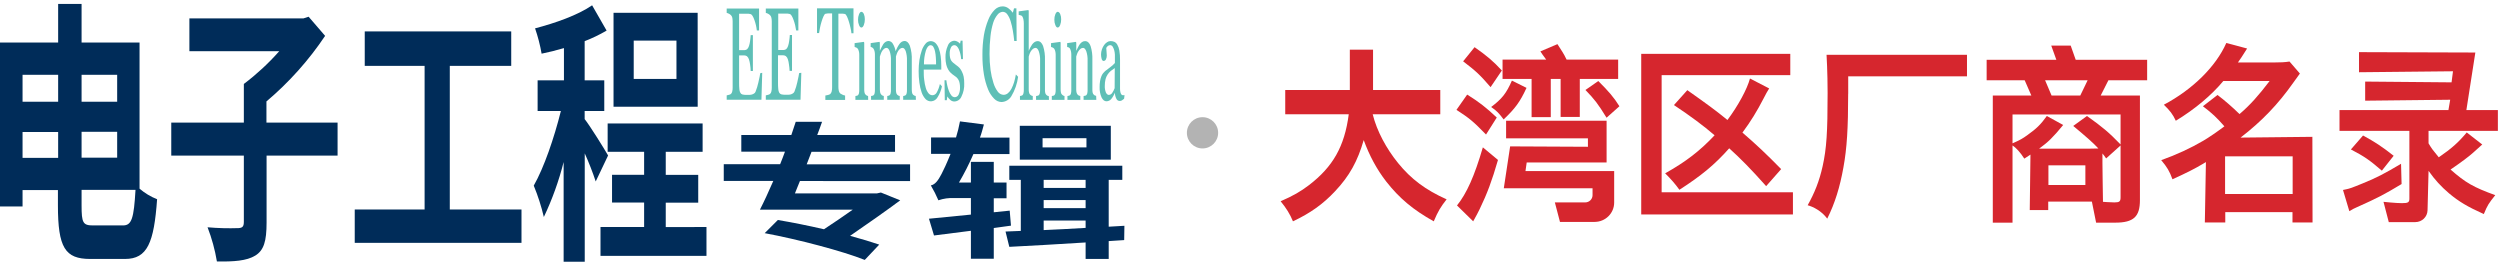
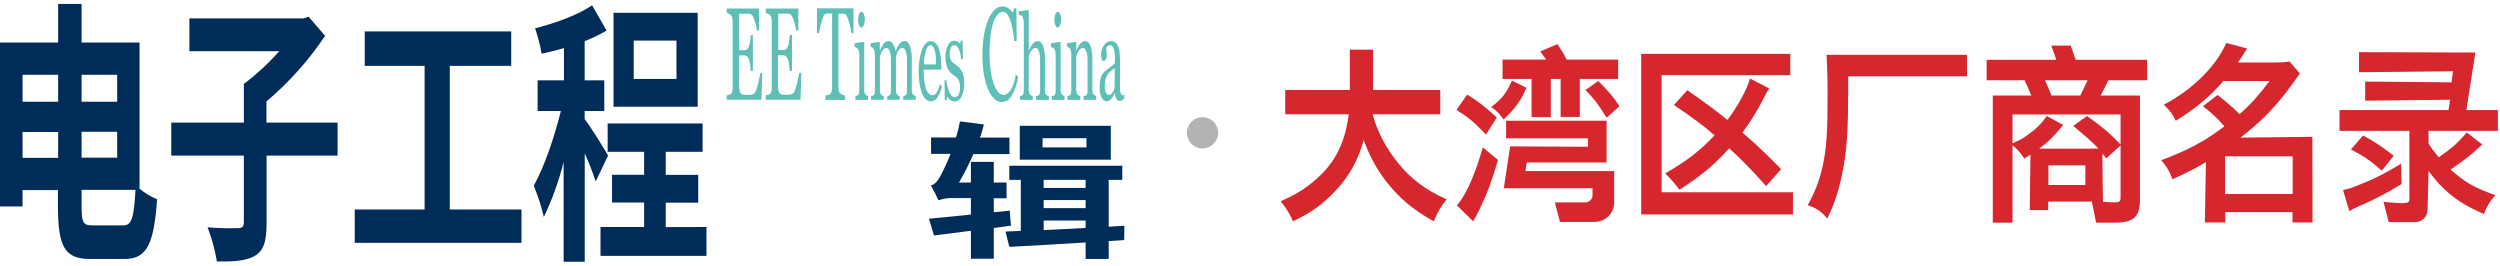
<svg xmlns="http://www.w3.org/2000/svg" width="320" height="34" viewBox="0 0 320 34" fill="none">
  <g clip-path="url(#clip0_9444_68193)">
    <path d="M97.565 9.319L97.464 12.768H93.016V12.206C93.119 12.19 93.22 12.165 93.319 12.133C93.409 12.115 93.493 12.076 93.566 12.021C93.651 11.932 93.707 11.821 93.729 11.7C93.767 11.535 93.784 11.365 93.779 11.195V2.769C93.779 2.608 93.766 2.446 93.74 2.286C93.717 2.157 93.657 2.038 93.566 1.944C93.485 1.865 93.392 1.801 93.291 1.753C93.204 1.706 93.112 1.672 93.016 1.652V1.09H97.161V3.898H96.874C96.825 3.448 96.723 3.005 96.571 2.578C96.408 2.112 96.245 1.854 96.094 1.809C96.004 1.784 95.912 1.767 95.819 1.758C95.706 1.758 95.583 1.758 95.448 1.758H94.605V6.415H95.212C95.362 6.427 95.511 6.385 95.633 6.297C95.743 6.183 95.824 6.044 95.869 5.892C95.936 5.684 95.983 5.469 96.01 5.252C96.049 4.988 96.077 4.735 96.088 4.499H96.369V9.088H96.088C96.088 8.824 96.049 8.527 96.01 8.252C95.984 8.034 95.937 7.82 95.869 7.611C95.823 7.449 95.731 7.302 95.605 7.19C95.487 7.118 95.35 7.082 95.212 7.089H94.605V10.6C94.602 10.877 94.613 11.155 94.639 11.431C94.647 11.593 94.694 11.75 94.774 11.891C94.802 11.941 94.839 11.985 94.885 12.02C94.93 12.055 94.982 12.08 95.038 12.094C95.196 12.132 95.358 12.149 95.521 12.144H95.852C95.967 12.146 96.082 12.135 96.195 12.11C96.3 12.084 96.4 12.043 96.493 11.987C96.59 11.936 96.665 11.852 96.706 11.751C96.861 11.363 96.983 10.963 97.071 10.555C97.2 9.993 97.279 9.622 97.313 9.369L97.565 9.319Z" fill="#5EBFB6" />
    <path d="M102.568 9.319L102.467 12.768H98.023V12.206C98.126 12.189 98.228 12.164 98.327 12.133C98.415 12.115 98.498 12.077 98.568 12.021C98.658 11.935 98.718 11.823 98.737 11.7C98.774 11.535 98.791 11.365 98.787 11.195V2.769C98.788 2.607 98.773 2.445 98.742 2.286C98.722 2.157 98.661 2.037 98.568 1.944C98.491 1.864 98.399 1.8 98.299 1.753C98.212 1.707 98.119 1.673 98.023 1.652V1.09H102.191V3.898H101.905C101.846 3.442 101.737 2.994 101.579 2.562C101.411 2.095 101.253 1.837 101.102 1.792C101.01 1.767 100.916 1.75 100.821 1.741C100.699 1.735 100.577 1.735 100.456 1.741H99.613V6.398H100.214C100.366 6.411 100.517 6.369 100.641 6.28C100.751 6.166 100.832 6.027 100.877 5.876C100.944 5.667 100.991 5.453 101.017 5.235C101.057 4.971 101.085 4.718 101.096 4.483H101.377V9.072H101.068C101.055 8.791 101.027 8.512 100.984 8.235C100.959 8.017 100.914 7.803 100.849 7.594C100.803 7.43 100.709 7.283 100.579 7.173C100.461 7.1 100.324 7.065 100.186 7.072H99.585V10.583C99.582 10.86 99.593 11.138 99.619 11.414C99.628 11.575 99.672 11.732 99.748 11.874C99.777 11.924 99.816 11.968 99.862 12.003C99.909 12.037 99.961 12.062 100.017 12.077C100.175 12.116 100.338 12.133 100.501 12.127H100.826C100.943 12.13 101.06 12.118 101.175 12.094C101.278 12.068 101.377 12.027 101.467 11.97C101.564 11.918 101.641 11.835 101.686 11.734C101.841 11.346 101.963 10.946 102.051 10.538C102.174 9.976 102.259 9.605 102.292 9.352L102.568 9.319Z" fill="#5EBFB6" />
    <path d="M109.246 4.262H108.982C108.982 4.06 108.92 3.83 108.864 3.555C108.808 3.28 108.735 3.027 108.662 2.785C108.597 2.556 108.514 2.333 108.415 2.117C108.325 1.931 108.24 1.819 108.156 1.791C108.058 1.77 107.958 1.755 107.858 1.746H107.533H107.314V11.11C107.312 11.278 107.329 11.445 107.364 11.61C107.388 11.744 107.453 11.867 107.55 11.963C107.64 12.025 107.736 12.077 107.836 12.121C107.943 12.172 108.056 12.208 108.173 12.227V12.789H105.645V12.227L105.966 12.16C106.075 12.143 106.179 12.101 106.269 12.036C106.356 11.952 106.418 11.845 106.449 11.727C106.496 11.544 106.517 11.355 106.51 11.166V1.712H106.291C106.194 1.707 106.097 1.707 105.999 1.712C105.888 1.72 105.777 1.737 105.668 1.763C105.584 1.763 105.499 1.898 105.409 2.089C105.311 2.305 105.229 2.529 105.162 2.757C105.081 3.015 105.014 3.278 104.96 3.544C104.904 3.824 104.865 4.049 104.842 4.234H104.578V1.066H109.246V4.262Z" fill="#5EBFB6" />
    <path d="M111.126 12.78H109.492V12.291L109.655 12.257C109.707 12.251 109.758 12.232 109.801 12.201C109.872 12.14 109.921 12.057 109.941 11.965C109.973 11.823 109.988 11.678 109.986 11.533V7.005C109.988 6.859 109.971 6.714 109.935 6.573C109.907 6.456 109.862 6.344 109.801 6.241C109.749 6.179 109.686 6.128 109.615 6.09C109.544 6.054 109.469 6.027 109.391 6.011V5.522L110.57 5.359L110.621 5.46V11.443C110.616 11.586 110.631 11.73 110.666 11.87C110.684 11.967 110.733 12.056 110.806 12.122C110.852 12.164 110.9 12.201 110.952 12.235C111.003 12.262 111.058 12.281 111.115 12.291L111.126 12.78ZM110.699 2.467C110.704 2.718 110.66 2.968 110.57 3.202C110.486 3.416 110.379 3.523 110.256 3.523C110.132 3.523 110.042 3.422 109.958 3.219C109.868 3.002 109.824 2.769 109.829 2.534C109.822 2.288 109.866 2.043 109.958 1.815C110.042 1.613 110.143 1.512 110.256 1.512C110.368 1.512 110.492 1.607 110.576 1.798C110.66 2.011 110.702 2.238 110.699 2.467Z" fill="#5EBFB6" />
    <path d="M117.236 12.778H115.608V12.29L115.765 12.256C115.816 12.249 115.864 12.23 115.905 12.2C115.978 12.14 116.028 12.057 116.046 11.964C116.081 11.823 116.096 11.677 116.091 11.531V7.746C116.107 7.341 116.054 6.936 115.933 6.549C115.821 6.268 115.686 6.128 115.529 6.128C115.414 6.129 115.304 6.169 115.214 6.24C115.107 6.328 115.015 6.435 114.945 6.555C114.879 6.667 114.825 6.786 114.782 6.909C114.737 7.032 114.703 7.139 114.681 7.223V11.453C114.677 11.596 114.69 11.74 114.72 11.88C114.74 11.978 114.789 12.068 114.86 12.138C114.904 12.177 114.951 12.21 115.001 12.239C115.054 12.264 115.111 12.281 115.169 12.29V12.778H113.569V12.29L113.72 12.256C113.769 12.249 113.816 12.23 113.855 12.2C113.928 12.14 113.978 12.057 113.995 11.964C114.03 11.823 114.045 11.677 114.04 11.531V7.746C114.059 7.34 114.003 6.935 113.877 6.549C113.769 6.268 113.634 6.128 113.473 6.128C113.359 6.13 113.25 6.171 113.164 6.246C113.055 6.332 112.963 6.439 112.894 6.56C112.824 6.677 112.767 6.801 112.726 6.931L112.625 7.24V11.442C112.623 11.583 112.638 11.725 112.67 11.863C112.692 11.961 112.743 12.051 112.816 12.121C112.856 12.169 112.906 12.207 112.962 12.234C113.013 12.261 113.068 12.28 113.125 12.29V12.778H111.496V12.29L111.659 12.256C111.711 12.25 111.762 12.231 111.805 12.2C111.878 12.14 111.927 12.057 111.945 11.964C111.977 11.822 111.992 11.677 111.99 11.531V6.976C111.992 6.832 111.975 6.689 111.94 6.549C111.912 6.436 111.866 6.328 111.805 6.229C111.763 6.168 111.707 6.118 111.642 6.083C111.582 6.046 111.515 6.021 111.445 6.01V5.521L112.569 5.358L112.619 5.46V6.51C112.675 6.386 112.743 6.24 112.827 6.072C112.892 5.93 112.967 5.793 113.052 5.662C113.13 5.544 113.232 5.443 113.349 5.364C113.464 5.287 113.599 5.245 113.737 5.246C113.856 5.254 113.971 5.293 114.07 5.36C114.169 5.428 114.248 5.52 114.299 5.628C114.468 5.913 114.582 6.228 114.636 6.555L114.849 6.094C114.921 5.949 115.003 5.81 115.096 5.679C115.175 5.554 115.278 5.447 115.4 5.364C115.514 5.287 115.649 5.245 115.787 5.246C116.072 5.246 116.297 5.448 116.461 5.853C116.654 6.459 116.738 7.094 116.708 7.729V11.453C116.707 11.596 116.72 11.739 116.748 11.88C116.768 11.978 116.817 12.068 116.888 12.138C116.935 12.18 116.988 12.214 117.045 12.239C117.099 12.263 117.156 12.28 117.214 12.29L117.236 12.778Z" fill="#5EBFB6" />
    <path d="M120.569 11.055C120.466 11.551 120.276 12.024 120.007 12.454C119.926 12.601 119.808 12.726 119.666 12.816C119.524 12.906 119.361 12.959 119.193 12.97C119.061 12.975 118.929 12.953 118.807 12.905C118.684 12.856 118.572 12.783 118.479 12.689C118.255 12.444 118.083 12.155 117.974 11.841C117.834 11.435 117.736 11.015 117.682 10.589C117.615 10.09 117.583 9.587 117.586 9.083C117.586 8.613 117.62 8.144 117.687 7.679C117.751 7.259 117.852 6.845 117.991 6.443C118.096 6.131 118.26 5.841 118.474 5.589C118.551 5.491 118.649 5.411 118.76 5.355C118.872 5.298 118.995 5.267 119.12 5.264C119.354 5.263 119.58 5.354 119.749 5.516C119.938 5.715 120.082 5.953 120.17 6.213C120.287 6.528 120.366 6.856 120.406 7.19C120.459 7.598 120.486 8.009 120.485 8.42V8.909H118.238C118.238 9.392 118.238 9.83 118.3 10.223C118.336 10.573 118.404 10.919 118.502 11.257C118.57 11.507 118.689 11.74 118.85 11.942C118.91 12.019 118.987 12.081 119.075 12.123C119.162 12.166 119.258 12.189 119.356 12.19C119.462 12.186 119.565 12.156 119.656 12.102C119.748 12.048 119.824 11.972 119.878 11.88C120.08 11.531 120.224 11.152 120.305 10.757L120.569 11.055ZM119.816 8.246C119.816 7.971 119.816 7.685 119.788 7.359C119.774 7.091 119.738 6.824 119.681 6.561C119.642 6.363 119.57 6.174 119.468 6C119.434 5.936 119.384 5.883 119.323 5.846C119.262 5.808 119.191 5.788 119.12 5.786C118.878 5.786 118.682 6.005 118.524 6.438C118.345 7.022 118.257 7.63 118.266 8.241L119.816 8.246Z" fill="#5EBFB6" />
    <path d="M123.134 9.19C123.231 9.384 123.303 9.589 123.347 9.802C123.401 10.085 123.426 10.373 123.42 10.661C123.449 11.243 123.329 11.823 123.072 12.346C123 12.53 122.876 12.688 122.716 12.803C122.555 12.918 122.365 12.983 122.168 12.992C122.064 12.994 121.96 12.974 121.864 12.934C121.767 12.895 121.68 12.836 121.606 12.762C121.468 12.641 121.35 12.499 121.258 12.341L121.191 12.824H120.932L120.898 10.274H121.134C121.157 10.503 121.197 10.73 121.252 10.953C121.304 11.193 121.376 11.428 121.466 11.655C121.539 11.858 121.646 12.048 121.78 12.217C121.83 12.283 121.893 12.338 121.966 12.376C122.039 12.415 122.119 12.438 122.202 12.442C122.307 12.44 122.41 12.408 122.498 12.351C122.587 12.293 122.657 12.212 122.702 12.116C122.836 11.824 122.898 11.504 122.881 11.184C122.884 10.995 122.865 10.806 122.825 10.622C122.775 10.336 122.631 10.075 122.415 9.88C122.298 9.784 122.177 9.694 122.05 9.611C121.923 9.527 121.804 9.431 121.696 9.324C121.564 9.2 121.453 9.056 121.365 8.897C121.252 8.697 121.169 8.481 121.118 8.257C121.05 7.964 121.018 7.664 121.022 7.364C121.006 6.84 121.11 6.32 121.325 5.842C121.385 5.668 121.494 5.515 121.64 5.403C121.786 5.291 121.962 5.225 122.145 5.213C122.288 5.216 122.427 5.254 122.55 5.325C122.678 5.393 122.792 5.485 122.887 5.595L122.966 5.207H123.207L123.258 7.566H123.027C122.998 7.121 122.894 6.684 122.718 6.274C122.561 5.948 122.37 5.78 122.157 5.78C122.061 5.782 121.969 5.813 121.891 5.868C121.813 5.923 121.753 6 121.719 6.089C121.606 6.32 121.552 6.574 121.561 6.83C121.557 7.019 121.574 7.207 121.612 7.392C121.641 7.528 121.695 7.657 121.769 7.774C121.843 7.876 121.93 7.969 122.027 8.049C122.129 8.139 122.258 8.235 122.409 8.347C122.562 8.451 122.704 8.572 122.831 8.706C122.955 8.852 123.057 9.015 123.134 9.19Z" fill="#5EBFB6" />
    <path d="M128.183 13.06C127.834 13.046 127.503 12.897 127.262 12.644C126.926 12.304 126.661 11.901 126.481 11.459C126.234 10.848 126.055 10.211 125.947 9.56C125.807 8.727 125.742 7.883 125.751 7.038C125.743 6.186 125.807 5.335 125.942 4.494C126.056 3.818 126.245 3.157 126.504 2.522C126.686 2.051 126.961 1.621 127.312 1.258C127.574 0.984 127.933 0.824 128.312 0.815C128.568 0.81 128.819 0.885 129.031 1.028C129.268 1.193 129.475 1.396 129.643 1.629L129.795 1.067H130.098L130.132 5.246H129.823C129.784 4.836 129.722 4.393 129.643 3.921C129.575 3.51 129.479 3.105 129.357 2.708C129.265 2.393 129.121 2.097 128.93 1.831C128.868 1.738 128.784 1.661 128.687 1.605C128.589 1.55 128.48 1.517 128.368 1.511C128.236 1.517 128.106 1.553 127.988 1.615C127.871 1.677 127.769 1.764 127.689 1.871C127.436 2.18 127.245 2.534 127.127 2.915C126.961 3.465 126.846 4.029 126.784 4.601C126.697 5.367 126.656 6.138 126.661 6.909C126.658 7.597 126.701 8.283 126.79 8.965C126.865 9.525 126.989 10.078 127.161 10.616C127.28 11.021 127.47 11.402 127.722 11.74C127.807 11.858 127.917 11.955 128.044 12.024C128.172 12.093 128.313 12.132 128.458 12.139C128.665 12.137 128.864 12.061 129.02 11.925C129.204 11.77 129.355 11.579 129.464 11.363C129.6 11.098 129.712 10.822 129.801 10.538C129.9 10.208 129.976 9.872 130.031 9.532L130.317 9.83C130.202 10.71 129.908 11.557 129.452 12.318C129.32 12.538 129.134 12.722 128.912 12.851C128.691 12.981 128.44 13.052 128.183 13.06Z" fill="#5EBFB6" />
    <path d="M134.266 12.78H132.615V12.291L132.789 12.257C132.845 12.251 132.899 12.232 132.946 12.201C133.018 12.14 133.067 12.057 133.087 11.965C133.119 11.823 133.134 11.678 133.132 11.533V7.758C133.149 7.35 133.092 6.943 132.963 6.556C132.851 6.275 132.716 6.129 132.553 6.129C132.432 6.133 132.316 6.177 132.222 6.253C132.118 6.34 132.027 6.442 131.952 6.556C131.879 6.672 131.819 6.797 131.772 6.927C131.733 7.05 131.699 7.157 131.677 7.241V11.454C131.673 11.594 131.69 11.734 131.727 11.87C131.746 11.967 131.795 12.055 131.868 12.122C131.911 12.169 131.963 12.207 132.02 12.235C132.075 12.262 132.133 12.281 132.194 12.291V12.78H130.554V12.291L130.716 12.257C130.765 12.244 130.812 12.225 130.857 12.201C130.93 12.141 130.979 12.058 130.997 11.965C131.035 11.822 131.052 11.675 131.048 11.527V2.983C131.048 2.814 131.031 2.644 130.997 2.478C130.972 2.345 130.925 2.218 130.857 2.102C130.807 2.029 130.73 1.978 130.643 1.961L130.391 1.905V1.456L131.632 1.287L131.677 1.399V6.511C131.75 6.348 131.817 6.202 131.879 6.078C131.95 5.94 132.03 5.806 132.121 5.68C132.206 5.564 132.311 5.463 132.43 5.382C132.545 5.303 132.683 5.261 132.823 5.264C133.121 5.264 133.351 5.472 133.514 5.882C133.697 6.461 133.779 7.067 133.755 7.674V11.488C133.751 11.629 133.764 11.771 133.795 11.909C133.821 12.002 133.871 12.088 133.941 12.156C133.984 12.194 134.031 12.228 134.081 12.257C134.134 12.283 134.191 12.3 134.25 12.308L134.266 12.78Z" fill="#5EBFB6" />
    <path d="M136.256 12.78H134.632V12.291L134.795 12.257C134.848 12.251 134.898 12.232 134.941 12.201C135.014 12.141 135.064 12.058 135.082 11.965C135.117 11.824 135.132 11.678 135.127 11.533V7.005C135.128 6.859 135.111 6.714 135.076 6.573C135.05 6.455 135.005 6.343 134.941 6.241C134.89 6.179 134.827 6.128 134.756 6.09C134.685 6.054 134.609 6.027 134.531 6.011V5.522L135.711 5.359L135.761 5.46V11.443C135.759 11.586 135.774 11.73 135.806 11.87C135.824 11.968 135.875 12.058 135.952 12.122C135.995 12.165 136.042 12.202 136.093 12.235C136.144 12.262 136.199 12.281 136.256 12.291V12.78ZM135.829 2.467C135.833 2.718 135.79 2.968 135.7 3.202C135.615 3.416 135.509 3.523 135.385 3.523C135.261 3.523 135.172 3.422 135.087 3.219C134.997 3.002 134.953 2.769 134.958 2.534C134.951 2.288 134.995 2.043 135.087 1.815C135.172 1.613 135.273 1.512 135.385 1.512C135.497 1.512 135.621 1.607 135.705 1.798C135.792 2.01 135.834 2.238 135.829 2.467Z" fill="#5EBFB6" />
    <path d="M140.329 12.779H138.7V12.291L138.869 12.257C138.925 12.251 138.979 12.232 139.026 12.201C139.097 12.139 139.146 12.057 139.166 11.965C139.198 11.823 139.214 11.678 139.211 11.532V7.758C139.228 7.35 139.171 6.943 139.043 6.556C138.93 6.275 138.796 6.129 138.633 6.129C138.511 6.131 138.394 6.174 138.301 6.252C138.198 6.339 138.108 6.441 138.037 6.556C137.961 6.668 137.9 6.791 137.858 6.921C137.813 7.056 137.779 7.162 137.756 7.241V11.454C137.753 11.594 137.77 11.734 137.807 11.869C137.831 11.964 137.879 12.052 137.947 12.122C137.992 12.17 138.045 12.208 138.105 12.234C138.16 12.261 138.218 12.28 138.279 12.291V12.779H136.633V12.291L136.796 12.257C136.848 12.25 136.899 12.231 136.942 12.201C137.013 12.139 137.062 12.057 137.082 11.965C137.115 11.823 137.13 11.678 137.127 11.532V7.005C137.129 6.85 137.112 6.695 137.077 6.544C137.051 6.422 137.005 6.304 136.942 6.196C136.901 6.141 136.847 6.097 136.785 6.067C136.724 6.038 136.66 6.019 136.594 6.011V5.522L137.717 5.359L137.762 5.46V6.511L137.97 6.084C138.035 5.943 138.112 5.808 138.2 5.679C138.282 5.564 138.383 5.463 138.498 5.382C138.614 5.303 138.751 5.262 138.891 5.264C139.211 5.264 139.453 5.483 139.604 5.921C139.77 6.476 139.844 7.055 139.824 7.634V11.448C139.819 11.59 139.833 11.731 139.863 11.869C139.884 11.964 139.933 12.05 140.003 12.117C140.046 12.157 140.093 12.193 140.144 12.223C140.196 12.244 140.251 12.259 140.307 12.268L140.329 12.779Z" fill="#5EBFB6" />
    <path d="M143.881 12.644L143.6 12.852C143.517 12.902 143.422 12.927 143.325 12.925C143.237 12.925 143.15 12.899 143.075 12.852C143.001 12.804 142.941 12.736 142.904 12.655C142.779 12.409 142.71 12.139 142.702 11.864C142.591 12.161 142.431 12.438 142.23 12.684C142.154 12.771 142.06 12.842 141.954 12.89C141.849 12.939 141.734 12.964 141.618 12.964C141.367 12.964 141.159 12.796 140.994 12.459C140.816 12.04 140.734 11.588 140.753 11.133C140.75 10.879 140.768 10.626 140.809 10.375C140.84 10.169 140.894 9.967 140.972 9.774C141.025 9.63 141.101 9.495 141.196 9.375C141.274 9.276 141.36 9.184 141.455 9.1C141.556 9.014 141.764 8.857 142.078 8.628C142.308 8.465 142.519 8.277 142.707 8.066V7.359C142.707 7.291 142.707 7.168 142.707 6.988C142.697 6.812 142.67 6.637 142.629 6.466C142.587 6.298 142.521 6.137 142.432 5.988C142.4 5.924 142.35 5.87 142.288 5.833C142.227 5.796 142.156 5.778 142.084 5.78C141.975 5.782 141.871 5.824 141.792 5.898C141.711 5.963 141.645 6.046 141.601 6.14C141.604 6.286 141.616 6.433 141.634 6.578C141.656 6.755 141.667 6.933 141.668 7.112C141.671 7.277 141.634 7.441 141.561 7.589C141.538 7.649 141.497 7.702 141.444 7.74C141.391 7.778 141.329 7.799 141.264 7.802C141.151 7.802 141.067 7.718 141.011 7.538C140.96 7.356 140.933 7.167 140.932 6.977C140.933 6.753 140.971 6.531 141.045 6.32C141.112 6.119 141.209 5.93 141.331 5.758C141.432 5.618 141.557 5.498 141.702 5.404C141.827 5.314 141.975 5.264 142.129 5.258C142.298 5.256 142.466 5.286 142.623 5.348C142.787 5.426 142.922 5.554 143.011 5.713C143.144 5.944 143.233 6.197 143.275 6.46C143.342 6.863 143.372 7.271 143.364 7.679C143.364 8.387 143.364 9.016 143.364 9.561C143.364 10.105 143.364 10.684 143.364 11.358C143.36 11.513 143.377 11.668 143.415 11.819C143.437 11.926 143.486 12.026 143.555 12.111C143.575 12.134 143.599 12.152 143.626 12.165C143.653 12.178 143.683 12.184 143.713 12.184H143.943L143.881 12.644ZM142.69 8.712C142.516 8.825 142.347 8.947 142.185 9.077C141.856 9.349 141.62 9.716 141.511 10.128C141.444 10.396 141.412 10.672 141.415 10.948C141.395 11.258 141.445 11.569 141.561 11.858C141.663 12.049 141.786 12.15 141.938 12.15C142.024 12.143 142.107 12.116 142.181 12.071C142.256 12.026 142.318 11.965 142.365 11.892C142.492 11.703 142.596 11.499 142.674 11.285L142.69 8.712Z" fill="#5EBFB6" />
    <path d="M17.862 24.148C18.53 24.721 19.29 25.179 20.109 25.501C19.71 31.085 18.862 33.146 16.003 33.146H11.543C8.324 33.146 7.414 31.686 7.414 26.282V24.327H2.887V26.428H0V5.443H7.443V0.5H10.442V5.443H17.862V24.148ZM2.887 9.571V13.02H7.443V9.571H2.887ZM7.443 20.204V16.896H2.887V20.204H7.443ZM10.442 9.571V13.02H14.997V9.571H10.442ZM10.442 16.874V20.182H14.997V16.874H10.442ZM15.745 28.855C16.868 28.855 17.132 27.933 17.345 24.305H10.442V26.299C10.442 28.501 10.611 28.855 11.897 28.855H15.745Z" fill="#002C59" />
    <path d="M43.21 19.919H34.122V28.49C34.122 30.872 33.774 32.046 32.667 32.72C31.561 33.394 29.921 33.501 27.764 33.467C27.514 31.971 27.113 30.505 26.567 29.091C27.886 29.208 29.21 29.243 30.533 29.198C31.049 29.164 31.212 28.984 31.212 28.383V19.919H21.922V15.689H31.212V10.746C32.86 9.503 34.379 8.097 35.745 6.55H24.242V2.354H38.846L39.503 2.141L41.615 4.59C39.516 7.724 36.988 10.549 34.105 12.982V15.689H43.21V19.919Z" fill="#002C59" />
    <path d="M66.751 26.815V31.084H45.406V26.815H54.349V8.431H46.687V4.021H65.437V8.431H57.573V26.815H66.751Z" fill="#002C59" />
    <path d="M76.252 23.226C75.846 22.005 75.377 20.805 74.847 19.631V33.5H72.145V20.738C71.533 23.161 70.685 25.519 69.612 27.776C69.289 26.405 68.857 25.062 68.32 23.76C69.635 21.446 70.927 17.677 71.792 14.211H68.815V10.279H72.185V6.156C71.202 6.443 70.236 6.69 69.326 6.87C69.134 5.769 68.854 4.685 68.489 3.629C71.067 2.955 73.954 1.944 75.791 0.68L77.645 3.915C76.747 4.442 75.807 4.894 74.836 5.269V10.279H77.347V14.211H74.836V15.245C75.471 16.025 77.392 19.12 77.835 19.901L76.252 23.226ZM90.429 29.057V32.753H76.864V29.057H82.447V25.928H78.341V22.373H82.447V19.429H77.779V15.806H89.935V19.429H85.216V22.384H89.373V25.939H85.216V29.068L90.429 29.057ZM89.305 13.661H78.532V1.64H89.3L89.305 13.661ZM86.587 5.196H81.116V10.105H86.587V5.196Z" fill="#002C59" />
-     <path d="M102.392 23.171C102.178 23.733 101.937 24.25 101.751 24.755H112.244L112.755 24.643L115.227 25.643C113.401 27.002 111.064 28.637 108.812 30.187C110.261 30.58 111.576 30.979 112.542 31.31L110.688 33.27C107.88 32.147 102.128 30.631 97.881 29.844L99.566 28.159C101.336 28.457 103.431 28.872 105.47 29.344C106.734 28.513 107.992 27.659 109.149 26.839H97.269C97.803 25.8 98.392 24.519 98.982 23.16H92.641V21.014H99.859C100.072 20.453 100.291 19.958 100.476 19.413H94.887V17.279H101.291C101.482 16.678 101.667 16.155 101.853 15.594H105.223C105.032 16.155 104.818 16.717 104.605 17.279H114.564V19.43H103.875L103.257 21.031H116.49V23.177L102.392 23.171Z" fill="#002C59" />
    <path d="M127.203 29.186V33.118H124.276V29.54C122.591 29.765 120.945 29.973 119.552 30.141L118.906 27.996C120.355 27.861 122.237 27.675 124.276 27.468V25.356H122.153C121.461 25.315 120.769 25.411 120.114 25.637C119.832 24.982 119.51 24.346 119.148 23.732C119.709 23.62 120.086 23.092 120.518 22.266C120.732 21.867 121.187 20.907 121.67 19.699H119.176V17.593H122.372C122.58 16.918 122.749 16.232 122.877 15.537L125.939 15.93C125.781 16.492 125.647 17.054 125.433 17.615H129.213V19.722H124.596C124.054 20.971 123.437 22.187 122.748 23.362H124.276V20.722H127.203V23.362H128.837V25.378H127.203V27.17L129.242 26.962L129.404 28.883L127.203 29.186ZM143.896 30.731L141.914 30.86V33.141H138.959V31.035C135.336 31.259 131.848 31.467 129.191 31.596L128.708 29.636L130.663 29.557V23.025H129.191V21.21H143.655V23.025H141.914V29.018L143.924 28.9L143.896 30.731ZM142.183 20.441H130.533V16.104H142.183V20.441ZM139.066 17.688H133.449V18.868H139.066V17.688ZM133.589 23.025V24.058H138.959V23.025H133.589ZM133.589 26.642H138.959V25.608H133.589V26.642ZM133.589 29.451C135.274 29.377 137.105 29.282 138.959 29.17V28.226H133.589V29.451Z" fill="#002C59" />
  </g>
  <circle cx="153.922" cy="17" r="2" fill="#B3B3B3" />
  <path d="M175.706 14.628C176.247 16.805 177.464 19.031 178.95 20.867C180.618 22.923 182.485 24.317 185.166 25.515C184.4 26.494 184.084 27.008 183.521 28.33C180.887 26.862 179.107 25.369 177.439 23.239C176.222 21.672 175.278 19.911 174.555 17.929C173.767 20.645 172.731 22.53 170.882 24.487C169.35 26.125 167.729 27.277 165.499 28.33C165.117 27.401 164.641 26.642 163.922 25.76C165.542 25.051 166.443 24.537 167.573 23.679C170.591 21.354 172.099 18.784 172.641 14.625H164.51V11.516H172.778V6.358H175.75V11.519H184.356V14.628H175.706Z" fill="#D6262E" />
  <path d="M187.8 12.108C189.286 13.037 190.212 13.746 191.586 15.043L190.212 17.22C188.592 15.557 188.094 15.139 186.427 14.062L187.8 12.105V12.108Z" fill="#D6262E" />
  <path d="M191.742 20.474C190.976 23.119 190.369 24.756 189.399 26.763C189.218 27.131 188.949 27.667 188.567 28.33L186.496 26.299C187.735 24.756 188.726 22.555 189.806 18.861L191.742 20.474Z" fill="#D6262E" />
-   <path d="M188.745 6.039C190.322 7.141 191.154 7.85 192.236 9.024L190.794 11.154C189.443 9.587 188.923 9.098 187.281 7.85L188.745 6.039Z" fill="#D6262E" />
  <path d="M195.393 11.25C194.558 13.061 193.929 13.894 192.465 15.288C191.833 14.455 191.608 14.21 190.866 13.696C192.261 12.643 192.803 11.959 193.525 10.318L195.396 11.247L195.393 11.25Z" fill="#D6262E" />
  <path d="M202.216 14.969H199.76V10.101H198.499V14.993H196.044V10.101H192.327V7.63H197.914C197.78 7.41 197.576 7.215 197.17 6.578L199.353 5.649C199.895 6.528 200.098 6.726 200.523 7.63H207.124V10.101H202.213V14.972L202.216 14.969Z" fill="#D6262E" />
  <path d="M192.487 24.097L193.297 18.737L203.254 18.787V17.709H192.781V15.458H205.644V20.793H195.418L195.261 21.895H206.614V25.927C206.614 27.296 205.494 28.404 204.112 28.404H199.676L199.022 25.908H202.907C203.426 25.908 203.846 25.493 203.846 24.979V24.097H192.487Z" fill="#D6262E" />
  <path d="M204.581 10.371C205.91 11.693 206.586 12.476 207.284 13.6L205.638 15.068C204.556 13.306 204.105 12.718 202.935 11.519L204.581 10.371Z" fill="#D6262E" />
  <path d="M229.495 27.45H210.077V6.893H229.157V9.618H212.689V24.611H229.495V27.45Z" fill="#D6262E" />
  <path d="M226.069 23.828C224.086 21.601 222.803 20.304 221.339 18.982C219.494 21.062 217.779 22.481 214.964 24.292C214.422 23.533 213.859 22.899 213.14 22.186C215.799 20.694 217.579 19.322 219.468 17.316C217.983 16.043 216.472 14.919 214.266 13.448L215.977 11.541C218.611 13.402 219.581 14.111 221.114 15.359C222.487 13.523 223.635 11.396 223.998 10.049L226.454 11.321C226.138 11.835 226.094 11.909 225.756 12.569C224.899 14.232 224.089 15.554 223.032 16.972C224.79 18.489 226.072 19.688 227.987 21.645L226.072 23.821L226.069 23.828Z" fill="#D6262E" />
  <path d="M236.565 12.009C236.565 16.365 236.408 18.982 235.958 21.428C235.507 23.948 234.876 26.004 233.887 27.986C233.158 26.992 232.073 26.459 231.381 26.271C232.26 24.704 232.873 23.19 233.302 21.254C233.796 19.003 233.934 16.972 233.934 11.906C233.934 9.262 233.799 7.011 233.799 7.011H251.775V9.767H236.571V12.009H236.565Z" fill="#D6262E" />
  <path d="M274.834 10.271V7.652H265.69L265.048 5.834H262.558L263.212 7.652H254.29V10.271H259.158L260.012 12.229H255.078V28.5H257.603V18.616C258.075 18.935 258.595 19.496 259.111 20.304L259.899 19.79L259.808 26.887H262.173V25.809H267.761L268.302 28.5H270.736C273.122 28.5 273.911 27.72 273.911 25.614V12.229H268.887L269.878 10.271H274.834ZM267.219 10.271L266.275 12.229H262.602L261.77 10.271H267.219ZM266.928 23.682H262.198V21.162H266.928V23.682ZM271.433 25.246C271.433 25.785 271.299 25.908 270.645 25.908C270.216 25.908 269.181 25.834 269.181 25.834C269.181 25.834 269.09 20.353 269.112 19.644C269.315 19.889 269.384 19.985 269.584 20.279L271.433 18.616V25.246ZM271.433 14.653V18.492C269.969 16.975 269.134 16.266 267.132 14.848L265.374 16.121C266.906 17.393 267.92 18.273 268.596 19.006C267.895 19.031 267.445 19.031 267.288 19.031H261.003C262.173 18.177 262.783 17.588 264.088 15.997L261.995 14.848C261.185 15.972 260.665 16.461 259.539 17.269C258.864 17.759 258.638 17.883 257.603 18.347V14.653H271.433Z" fill="#D6262E" />
  <path d="M296.006 28.478L295.984 17.514L286.793 17.613C289.518 15.508 291.592 13.355 293.572 10.541C294.092 9.807 294.114 9.782 294.386 9.414L293.056 7.875C292.471 7.971 291.93 7.996 291.073 7.996H286.455C286.771 7.556 286.997 7.212 287.629 6.209L284.969 5.5C283.64 8.51 280.668 11.445 276.973 13.405C277.737 14.139 278.122 14.628 278.503 15.458C280.959 13.966 283.055 12.204 284.585 10.371H290.51C289.093 12.229 288.032 13.427 286.659 14.603C285.743 13.705 284.805 12.89 283.843 12.157L281.973 13.6C283.168 14.504 283.731 15.043 284.722 16.17C283.684 16.951 282.739 17.588 282.041 18.003C280.418 18.957 278.572 19.815 276.636 20.499C277.377 21.381 277.693 21.895 278.075 22.948C280.014 22.066 280.959 21.576 281.994 20.963C282.145 20.883 282.266 20.81 282.357 20.744L282.22 28.478H284.835V27.156H293.438V28.478H296.006ZM284.81 24.831V20.01H293.46V24.831H284.81Z" fill="#D6262E" />
  <path d="M313.622 12.767L302.741 12.888V10.442L313.8 10.541L313.982 9.123L301.953 9.247V6.674L316.844 6.723L315.696 14.089H319.728V16.755H310.853V18.347C311.26 19.031 311.373 19.18 312.161 20.134C313.806 19.006 314.66 18.248 315.743 16.954L317.726 18.496C317.276 18.886 317.119 19.034 316.556 19.548C315.97 20.071 315.009 20.788 313.672 21.7C315.586 23.388 316.622 23.976 319.394 24.979C318.536 26.057 318.402 26.252 317.93 27.401C315.812 26.447 314.754 25.809 313.49 24.76C312.433 23.855 311.689 23.047 310.856 21.871L310.725 26.921C310.703 27.76 310.009 28.429 309.161 28.429H305.763L305.088 25.834C305.088 25.834 306.686 26.004 307.431 26.004C308.241 26.004 308.401 25.905 308.401 25.416V16.755H299.457V14.089H313.4L313.625 12.767H313.622Z" fill="#D6262E" />
  <path d="M299.901 24.317C300.758 24.146 300.893 24.097 302.4 23.484C304.112 22.799 305.285 22.186 307.334 20.963L307.403 23.558C305.081 24.951 304.362 25.32 301.637 26.543C301.299 26.689 301.209 26.738 300.714 27.032L299.904 24.317H299.901Z" fill="#D6262E" />
  <path d="M302.469 17.344C304.002 18.177 304.856 18.737 306.389 19.939L304.878 21.846C303.258 20.453 302.648 20.035 300.915 19.13L302.469 17.344Z" fill="#D6262E" />
  <defs>
    <clipPath id="clip0_9444_68193">
      <rect width="143.925" height="33" fill="white" transform="translate(0 0.5)" />
    </clipPath>
  </defs>
</svg>